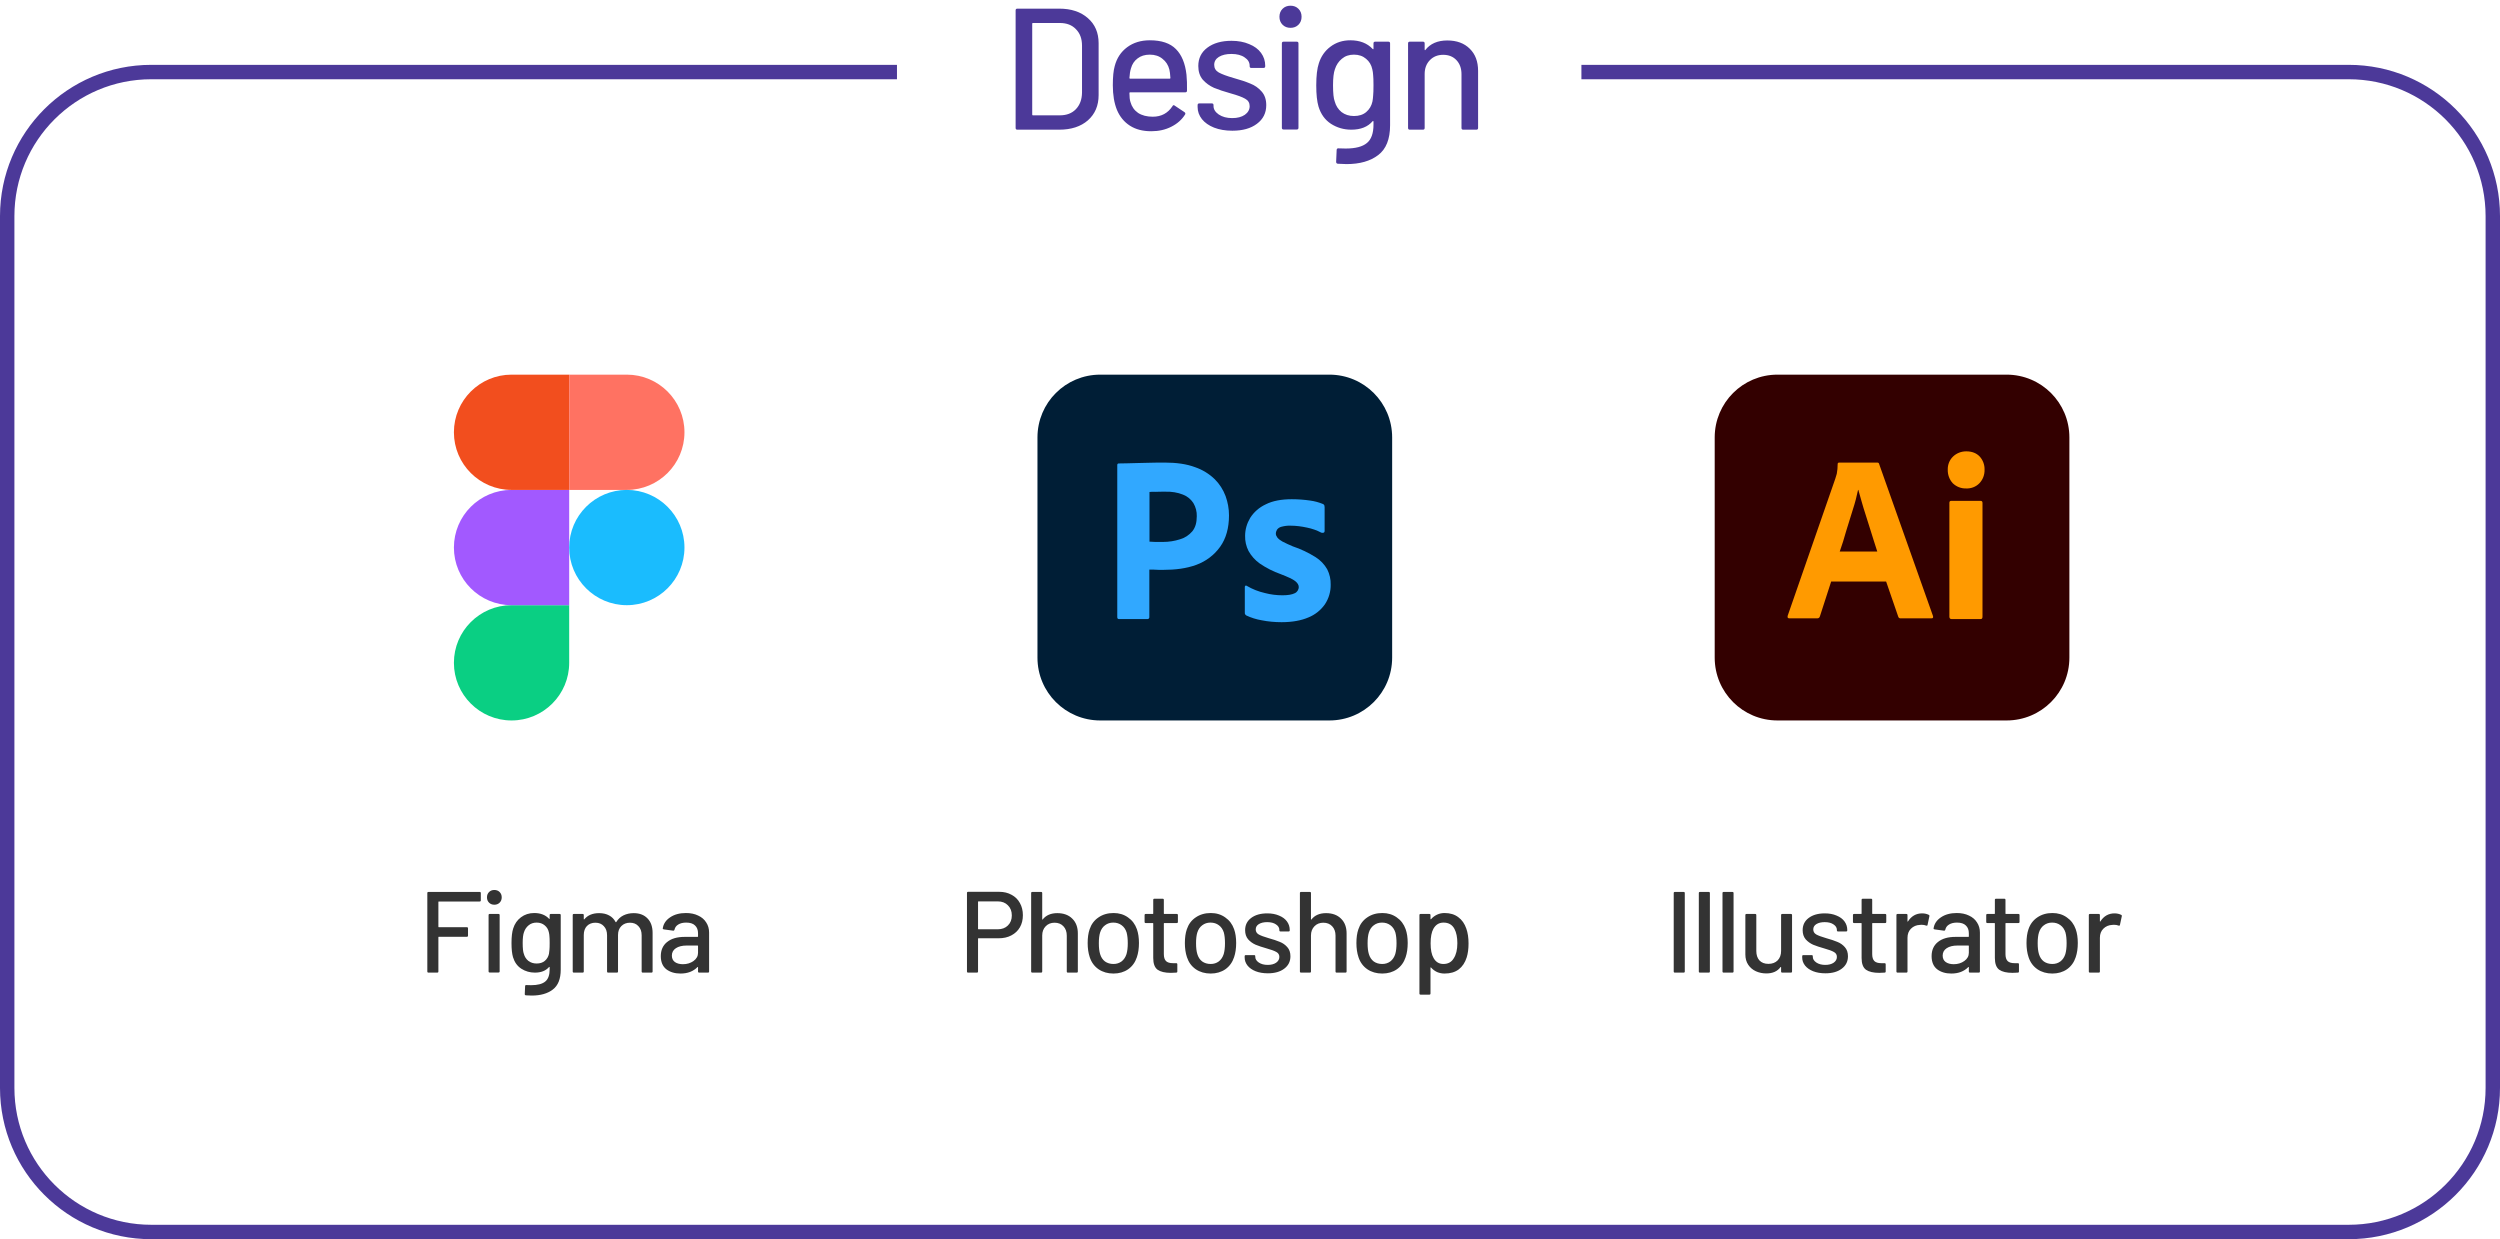
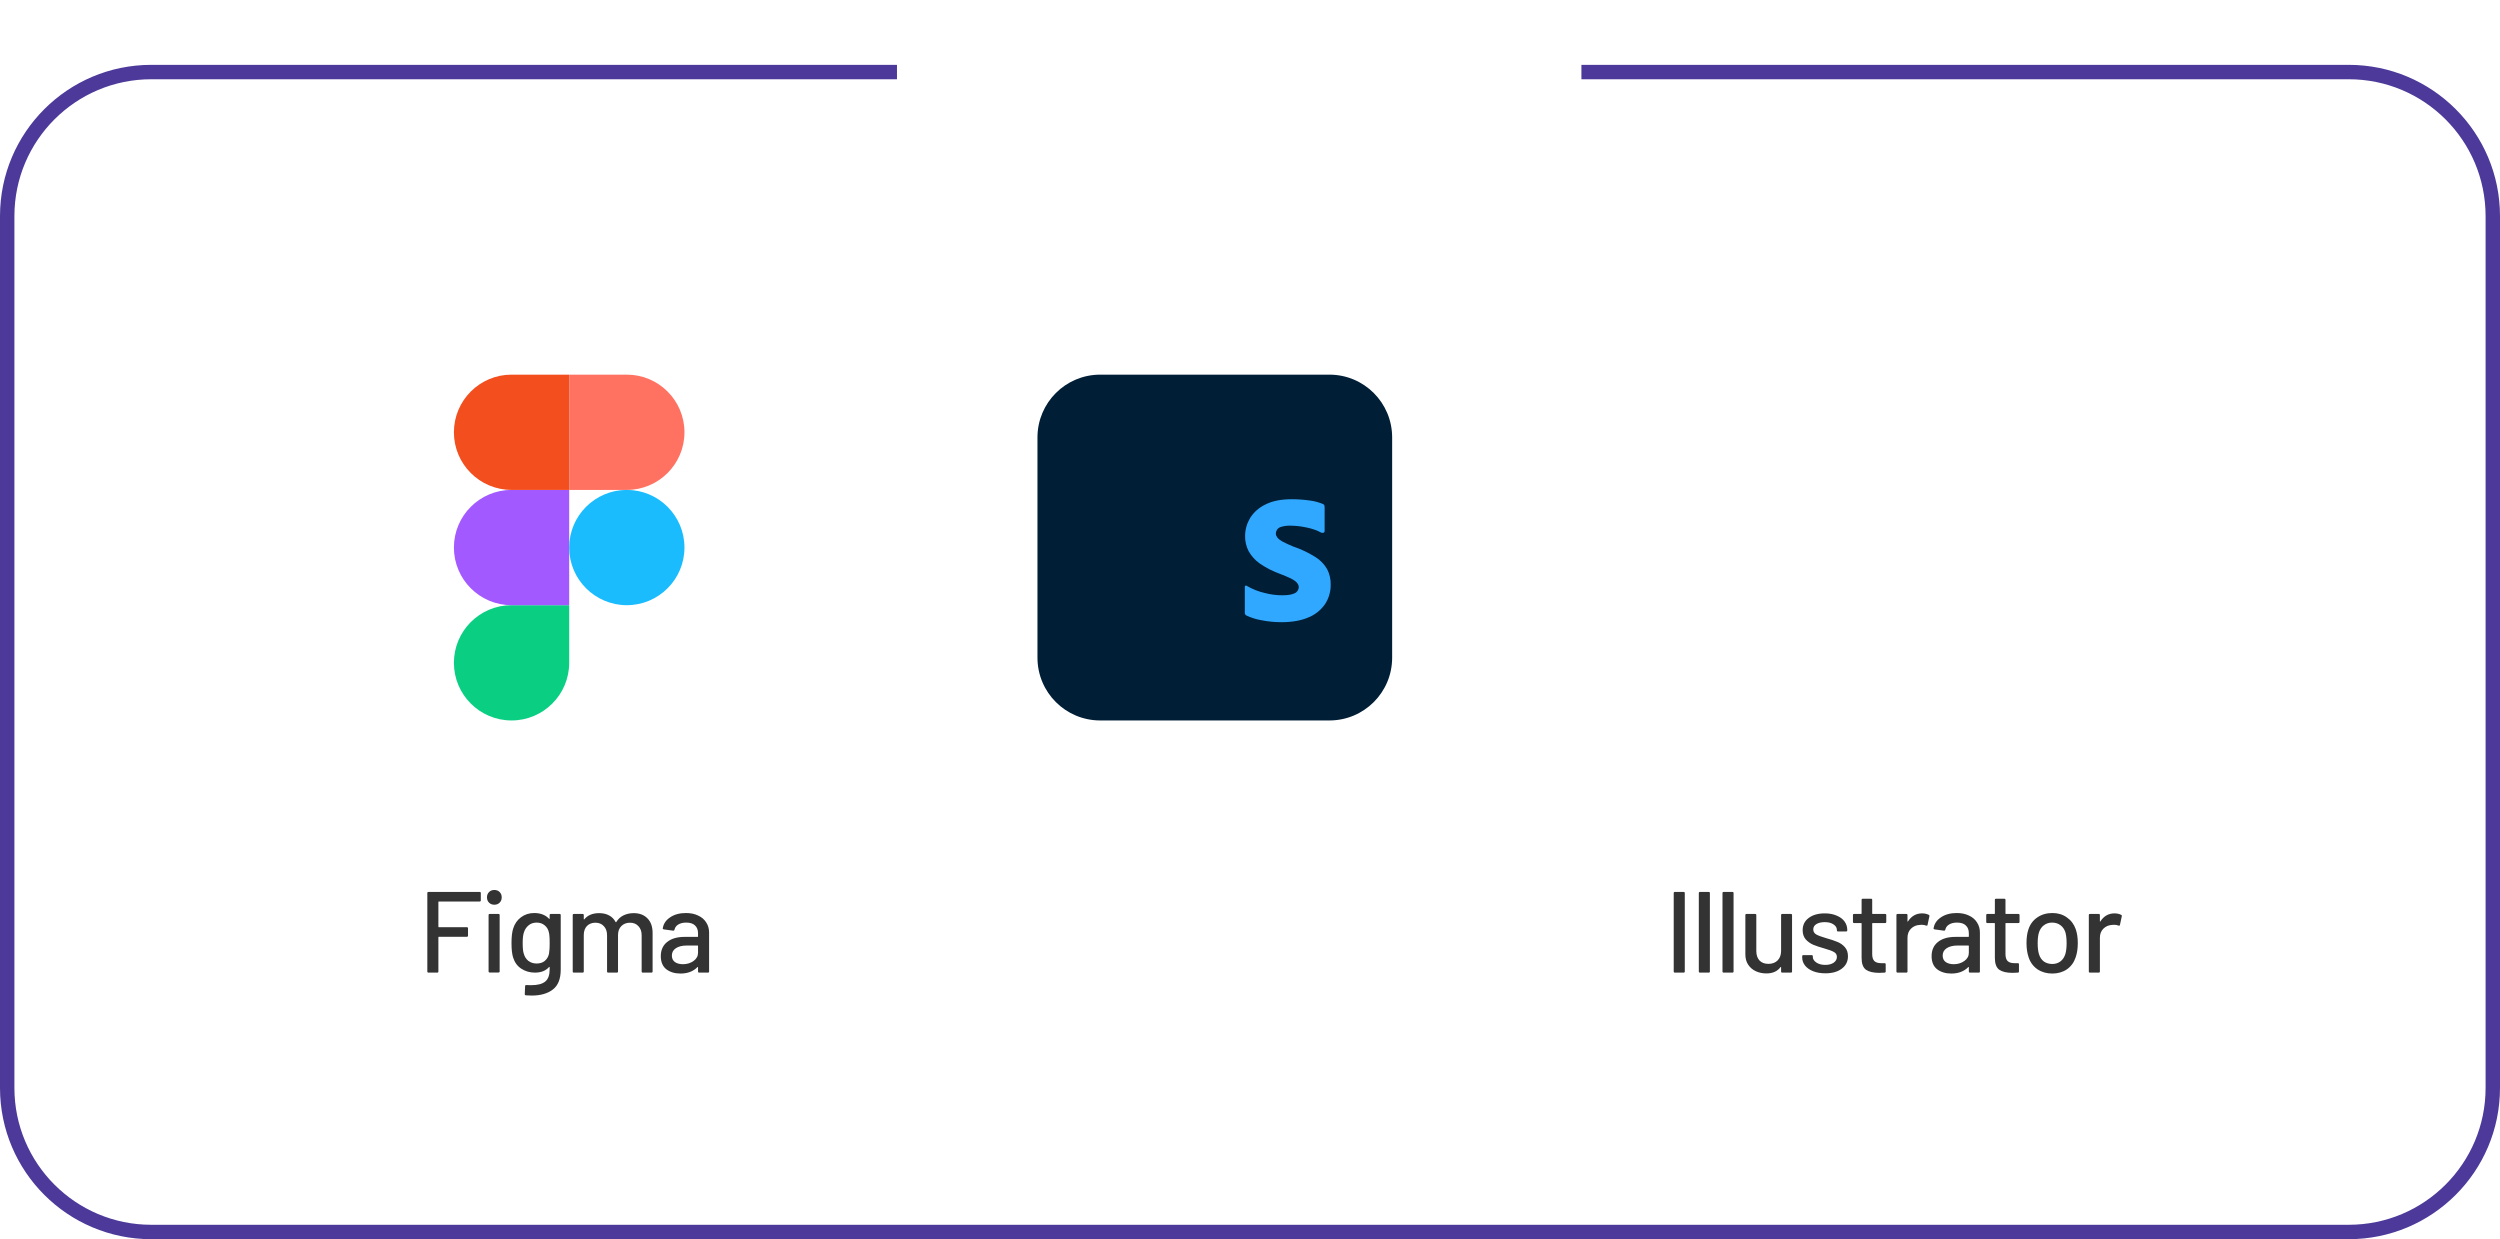
<svg xmlns="http://www.w3.org/2000/svg" width="347" height="172" viewBox="0 0 347 172" fill="none">
-   <path d="M141.208 18C141.048 18 140.968 17.92 140.968 17.76V1.44C140.968 1.28 141.048 1.2 141.208 1.2H147.016C148.68 1.2 150.008 1.64 151 2.52C151.992 3.384 152.488 4.544 152.488 6V13.2C152.488 14.656 151.992 15.824 151 16.704C150.008 17.568 148.68 18 147.016 18H141.208ZM143.272 15.912C143.272 15.976 143.304 16.008 143.368 16.008H147.112C148.04 16.008 148.776 15.728 149.32 15.168C149.88 14.592 150.168 13.824 150.184 12.864V6.336C150.184 5.376 149.904 4.616 149.344 4.056C148.8 3.48 148.056 3.192 147.112 3.192H143.368C143.304 3.192 143.272 3.224 143.272 3.288V15.912ZM164.684 10.368C164.748 11.024 164.772 11.76 164.756 12.576C164.756 12.736 164.676 12.816 164.516 12.816H156.86C156.796 12.816 156.764 12.848 156.764 12.912C156.764 13.456 156.812 13.872 156.908 14.16C157.084 14.8 157.436 15.304 157.964 15.672C158.508 16.024 159.188 16.2 160.004 16.2C161.188 16.2 162.1 15.712 162.74 14.736C162.82 14.576 162.924 14.552 163.052 14.664L164.42 15.576C164.532 15.672 164.556 15.776 164.492 15.888C164.044 16.608 163.404 17.176 162.572 17.592C161.756 18.008 160.828 18.216 159.788 18.216C158.62 18.216 157.636 17.96 156.836 17.448C156.036 16.936 155.436 16.208 155.036 15.264C154.652 14.32 154.46 13.176 154.46 11.832C154.46 10.664 154.548 9.776 154.724 9.168C155.012 8.064 155.588 7.192 156.452 6.552C157.316 5.912 158.364 5.592 159.596 5.592C161.212 5.592 162.42 6 163.22 6.816C164.02 7.616 164.508 8.8 164.684 10.368ZM159.596 7.584C158.908 7.584 158.34 7.76 157.892 8.112C157.444 8.448 157.14 8.904 156.98 9.48C156.868 9.832 156.796 10.28 156.764 10.824C156.764 10.888 156.796 10.92 156.86 10.92H162.356C162.42 10.92 162.452 10.888 162.452 10.824C162.42 10.296 162.372 9.904 162.308 9.648C162.148 9.024 161.828 8.528 161.348 8.16C160.884 7.776 160.3 7.584 159.596 7.584ZM171.052 18.144C170.092 18.144 169.244 18 168.508 17.712C167.788 17.424 167.228 17.032 166.828 16.536C166.428 16.024 166.228 15.464 166.228 14.856V14.592C166.228 14.432 166.308 14.352 166.468 14.352H168.196C168.356 14.352 168.436 14.432 168.436 14.592V14.712C168.436 15.16 168.676 15.552 169.156 15.888C169.652 16.224 170.276 16.392 171.028 16.392C171.748 16.392 172.332 16.24 172.78 15.936C173.228 15.616 173.452 15.216 173.452 14.736C173.452 14.272 173.244 13.928 172.828 13.704C172.412 13.464 171.74 13.216 170.812 12.96C169.9 12.704 169.132 12.448 168.508 12.192C167.9 11.92 167.38 11.544 166.948 11.064C166.532 10.568 166.324 9.936 166.324 9.168C166.324 8.096 166.74 7.248 167.572 6.624C168.42 5.984 169.54 5.664 170.932 5.664C171.86 5.664 172.676 5.816 173.38 6.12C174.1 6.408 174.652 6.816 175.036 7.344C175.42 7.872 175.612 8.464 175.612 9.12V9.192C175.612 9.352 175.532 9.432 175.372 9.432H173.692C173.532 9.432 173.452 9.352 173.452 9.192V9.12C173.452 8.656 173.22 8.272 172.756 7.968C172.308 7.648 171.692 7.488 170.908 7.488C170.204 7.488 169.628 7.624 169.18 7.896C168.748 8.168 168.532 8.536 168.532 9C168.532 9.464 168.74 9.816 169.156 10.056C169.588 10.296 170.276 10.552 171.22 10.824C172.148 11.08 172.916 11.336 173.524 11.592C174.148 11.832 174.676 12.2 175.108 12.696C175.54 13.176 175.756 13.808 175.756 14.592C175.756 15.68 175.324 16.544 174.46 17.184C173.612 17.824 172.476 18.144 171.052 18.144ZM179.123 3.864C178.675 3.864 178.307 3.72 178.019 3.432C177.731 3.144 177.587 2.776 177.587 2.328C177.587 1.88 177.731 1.512 178.019 1.224C178.307 0.936 178.675 0.792 179.123 0.792C179.571 0.792 179.939 0.936 180.227 1.224C180.515 1.512 180.659 1.88 180.659 2.328C180.659 2.776 180.515 3.144 180.227 3.432C179.939 3.72 179.571 3.864 179.123 3.864ZM178.163 17.976C178.003 17.976 177.923 17.896 177.923 17.736V6.024C177.923 5.864 178.003 5.784 178.163 5.784H179.987C180.147 5.784 180.227 5.864 180.227 6.024V17.736C180.227 17.896 180.147 17.976 179.987 17.976H178.163ZM190.64 6.024C190.64 5.864 190.72 5.784 190.88 5.784H192.704C192.864 5.784 192.944 5.864 192.944 6.024V17.376C192.944 19.312 192.392 20.696 191.288 21.528C190.2 22.36 188.736 22.776 186.896 22.776C186.64 22.776 186.24 22.76 185.696 22.728C185.536 22.712 185.456 22.624 185.456 22.464L185.528 20.808C185.528 20.744 185.552 20.688 185.6 20.64C185.648 20.592 185.712 20.576 185.792 20.592C186.016 20.608 186.344 20.616 186.776 20.616C188.136 20.616 189.12 20.36 189.728 19.848C190.336 19.352 190.64 18.504 190.64 17.304V16.872C190.64 16.84 190.624 16.816 190.592 16.8C190.576 16.784 190.552 16.792 190.52 16.824C189.848 17.608 188.864 18 187.568 18C186.528 18 185.584 17.728 184.736 17.184C183.904 16.64 183.328 15.84 183.008 14.784C182.8 14.08 182.696 13.104 182.696 11.856C182.696 10.528 182.816 9.504 183.056 8.784C183.36 7.824 183.896 7.056 184.664 6.48C185.448 5.888 186.368 5.592 187.424 5.592C188.736 5.592 189.768 5.992 190.52 6.792C190.552 6.824 190.576 6.84 190.592 6.84C190.624 6.824 190.64 6.8 190.64 6.768V6.024ZM190.496 14.088C190.544 13.832 190.576 13.56 190.592 13.272C190.624 12.984 190.64 12.504 190.64 11.832C190.64 11.16 190.624 10.688 190.592 10.416C190.576 10.128 190.536 9.856 190.472 9.6C190.344 9.008 190.056 8.528 189.608 8.16C189.16 7.776 188.6 7.584 187.928 7.584C187.256 7.584 186.696 7.776 186.248 8.16C185.8 8.528 185.48 9.008 185.288 9.6C185.112 10.08 185.024 10.824 185.024 11.832C185.024 12.936 185.104 13.688 185.264 14.088C185.424 14.68 185.736 15.168 186.2 15.552C186.68 15.92 187.256 16.104 187.928 16.104C188.632 16.104 189.2 15.92 189.632 15.552C190.08 15.168 190.368 14.68 190.496 14.088ZM200.887 5.616C202.199 5.616 203.239 6 204.007 6.768C204.775 7.52 205.159 8.544 205.159 9.84V17.76C205.159 17.92 205.079 18 204.919 18H203.095C202.935 18 202.855 17.92 202.855 17.76V10.296C202.855 9.496 202.623 8.848 202.159 8.352C201.695 7.856 201.079 7.608 200.311 7.608C199.559 7.608 198.943 7.856 198.463 8.352C197.983 8.848 197.743 9.488 197.743 10.272V17.76C197.743 17.92 197.663 18 197.503 18H195.679C195.519 18 195.439 17.92 195.439 17.76V6.024C195.439 5.864 195.519 5.784 195.679 5.784H197.503C197.663 5.784 197.743 5.864 197.743 6.024V6.888C197.743 6.92 197.751 6.944 197.767 6.96C197.799 6.976 197.823 6.968 197.839 6.936C198.527 6.056 199.543 5.616 200.887 5.616Z" fill="#4C3999" />
  <path d="M66.736 124.968C66.736 125.075 66.683 125.128 66.576 125.128H60.912C60.869 125.128 60.848 125.149 60.848 125.192V128.632C60.848 128.675 60.869 128.696 60.912 128.696H64.8C64.907 128.696 64.96 128.749 64.96 128.856V129.864C64.96 129.971 64.907 130.024 64.8 130.024H60.912C60.869 130.024 60.848 130.045 60.848 130.088V134.84C60.848 134.947 60.795 135 60.688 135H59.472C59.365 135 59.312 134.947 59.312 134.84V123.96C59.312 123.853 59.365 123.8 59.472 123.8H66.576C66.683 123.8 66.736 123.853 66.736 123.96V124.968ZM68.615 125.576C68.316 125.576 68.071 125.48 67.879 125.288C67.687 125.096 67.591 124.851 67.591 124.552C67.591 124.253 67.687 124.008 67.879 123.816C68.071 123.624 68.316 123.528 68.615 123.528C68.913 123.528 69.159 123.624 69.351 123.816C69.543 124.008 69.639 124.253 69.639 124.552C69.639 124.851 69.543 125.096 69.351 125.288C69.159 125.48 68.913 125.576 68.615 125.576ZM67.975 134.984C67.868 134.984 67.815 134.931 67.815 134.824V127.016C67.815 126.909 67.868 126.856 67.975 126.856H69.191C69.297 126.856 69.351 126.909 69.351 127.016V134.824C69.351 134.931 69.297 134.984 69.191 134.984H67.975ZM76.293 127.016C76.293 126.909 76.346 126.856 76.453 126.856H77.669C77.776 126.856 77.829 126.909 77.829 127.016V134.584C77.829 135.875 77.461 136.797 76.725 137.352C76 137.907 75.024 138.184 73.797 138.184C73.626 138.184 73.36 138.173 72.997 138.152C72.89 138.141 72.837 138.083 72.837 137.976L72.885 136.872C72.885 136.829 72.901 136.792 72.933 136.76C72.965 136.728 73.008 136.717 73.061 136.728C73.21 136.739 73.429 136.744 73.717 136.744C74.624 136.744 75.28 136.573 75.685 136.232C76.09 135.901 76.293 135.336 76.293 134.536V134.248C76.293 134.227 76.282 134.211 76.261 134.2C76.25 134.189 76.234 134.195 76.213 134.216C75.765 134.739 75.109 135 74.245 135C73.552 135 72.922 134.819 72.357 134.456C71.802 134.093 71.418 133.56 71.205 132.856C71.066 132.387 70.997 131.736 70.997 130.904C70.997 130.019 71.077 129.336 71.237 128.856C71.44 128.216 71.797 127.704 72.309 127.32C72.832 126.925 73.445 126.728 74.149 126.728C75.024 126.728 75.712 126.995 76.213 127.528C76.234 127.549 76.25 127.56 76.261 127.56C76.282 127.549 76.293 127.533 76.293 127.512V127.016ZM76.197 132.392C76.229 132.221 76.25 132.04 76.261 131.848C76.282 131.656 76.293 131.336 76.293 130.888C76.293 130.44 76.282 130.125 76.261 129.944C76.25 129.752 76.224 129.571 76.181 129.4C76.096 129.005 75.904 128.685 75.605 128.44C75.306 128.184 74.933 128.056 74.485 128.056C74.037 128.056 73.664 128.184 73.365 128.44C73.066 128.685 72.853 129.005 72.725 129.4C72.608 129.72 72.549 130.216 72.549 130.888C72.549 131.624 72.602 132.125 72.709 132.392C72.816 132.787 73.024 133.112 73.333 133.368C73.653 133.613 74.037 133.736 74.485 133.736C74.954 133.736 75.333 133.613 75.621 133.368C75.92 133.112 76.112 132.787 76.197 132.392ZM87.957 126.744C88.767 126.744 89.407 126.989 89.876 127.48C90.346 127.96 90.581 128.632 90.581 129.496V134.84C90.581 134.947 90.527 135 90.421 135H89.221C89.114 135 89.061 134.947 89.061 134.84V129.816C89.061 129.283 88.911 128.861 88.612 128.552C88.325 128.232 87.935 128.072 87.445 128.072C86.954 128.072 86.554 128.227 86.245 128.536C85.935 128.845 85.781 129.261 85.781 129.784V134.84C85.781 134.947 85.727 135 85.621 135H84.421C84.314 135 84.26 134.947 84.26 134.84V129.816C84.26 129.283 84.111 128.861 83.812 128.552C83.525 128.232 83.135 128.072 82.644 128.072C82.154 128.072 81.759 128.227 81.46 128.536C81.172 128.845 81.028 129.261 81.028 129.784V134.84C81.028 134.947 80.975 135 80.868 135H79.653C79.546 135 79.493 134.947 79.493 134.84V127.016C79.493 126.909 79.546 126.856 79.653 126.856H80.868C80.975 126.856 81.028 126.909 81.028 127.016V127.56C81.028 127.581 81.034 127.597 81.044 127.608C81.066 127.619 81.087 127.613 81.109 127.592C81.578 127.027 82.26 126.744 83.156 126.744C83.701 126.744 84.165 126.851 84.549 127.064C84.933 127.267 85.231 127.571 85.445 127.976C85.477 128.019 85.508 128.019 85.54 127.976C85.796 127.56 86.132 127.251 86.549 127.048C86.975 126.845 87.445 126.744 87.957 126.744ZM95.207 126.728C95.858 126.728 96.423 126.845 96.903 127.08C97.394 127.304 97.767 127.624 98.023 128.04C98.29 128.445 98.423 128.909 98.423 129.432V134.84C98.423 134.947 98.37 135 98.263 135H97.047C96.941 135 96.887 134.947 96.887 134.84V134.264C96.887 134.211 96.861 134.2 96.807 134.232C96.53 134.52 96.189 134.744 95.783 134.904C95.389 135.053 94.946 135.128 94.455 135.128C93.666 135.128 93.01 134.931 92.487 134.536C91.975 134.131 91.719 133.523 91.719 132.712C91.719 131.88 92.007 131.229 92.583 130.76C93.17 130.28 93.986 130.04 95.031 130.04H96.823C96.866 130.04 96.887 130.019 96.887 129.976V129.544C96.887 129.075 96.749 128.712 96.471 128.456C96.205 128.189 95.794 128.056 95.239 128.056C94.791 128.056 94.423 128.147 94.135 128.328C93.858 128.499 93.687 128.733 93.623 129.032C93.591 129.139 93.527 129.187 93.431 129.176L92.135 129C92.029 128.979 91.981 128.936 91.991 128.872C92.077 128.243 92.413 127.731 92.999 127.336C93.586 126.931 94.322 126.728 95.207 126.728ZM94.791 133.832C95.357 133.832 95.847 133.683 96.263 133.384C96.679 133.085 96.887 132.707 96.887 132.248V131.304C96.887 131.261 96.866 131.24 96.823 131.24H95.319C94.69 131.24 94.189 131.363 93.815 131.608C93.442 131.853 93.255 132.195 93.255 132.632C93.255 133.027 93.394 133.325 93.671 133.528C93.959 133.731 94.333 133.832 94.791 133.832Z" fill="#333333" />
-   <path d="M138.696 123.784C139.347 123.784 139.917 123.923 140.408 124.2C140.909 124.467 141.293 124.845 141.56 125.336C141.837 125.827 141.976 126.392 141.976 127.032C141.976 127.672 141.837 128.232 141.56 128.712C141.283 129.192 140.888 129.565 140.376 129.832C139.875 130.099 139.293 130.232 138.632 130.232H135.816C135.773 130.232 135.752 130.253 135.752 130.296V134.84C135.752 134.947 135.699 135 135.592 135H134.376C134.269 135 134.216 134.947 134.216 134.84V123.944C134.216 123.837 134.269 123.784 134.376 123.784H138.696ZM138.488 128.984C139.075 128.984 139.544 128.808 139.896 128.456C140.259 128.104 140.44 127.64 140.44 127.064C140.44 126.477 140.259 126.008 139.896 125.656C139.544 125.293 139.075 125.112 138.488 125.112H135.816C135.773 125.112 135.752 125.133 135.752 125.176V128.92C135.752 128.963 135.773 128.984 135.816 128.984H138.488ZM146.756 126.744C147.631 126.744 148.324 127 148.836 127.512C149.348 128.013 149.604 128.696 149.604 129.56V134.84C149.604 134.947 149.551 135 149.444 135H148.228C148.122 135 148.068 134.947 148.068 134.84V129.864C148.068 129.331 147.914 128.899 147.604 128.568C147.295 128.237 146.884 128.072 146.372 128.072C145.871 128.072 145.46 128.237 145.14 128.568C144.82 128.899 144.66 129.325 144.66 129.848V134.84C144.66 134.947 144.607 135 144.5 135H143.284C143.178 135 143.124 134.947 143.124 134.84V123.96C143.124 123.853 143.178 123.8 143.284 123.8H144.5C144.607 123.8 144.66 123.853 144.66 123.96V127.592C144.66 127.613 144.666 127.629 144.676 127.64C144.698 127.651 144.714 127.645 144.724 127.624C145.183 127.037 145.86 126.744 146.756 126.744ZM154.551 135.128C153.761 135.128 153.073 134.931 152.487 134.536C151.9 134.131 151.489 133.571 151.255 132.856C151.063 132.28 150.967 131.629 150.967 130.904C150.967 130.147 151.057 129.507 151.239 128.984C151.473 128.28 151.884 127.731 152.471 127.336C153.057 126.931 153.756 126.728 154.567 126.728C155.335 126.728 156.001 126.931 156.567 127.336C157.143 127.731 157.553 128.275 157.799 128.968C157.991 129.512 158.087 130.152 158.087 130.888C158.087 131.635 157.991 132.291 157.799 132.856C157.564 133.571 157.159 134.131 156.583 134.536C156.007 134.931 155.329 135.128 154.551 135.128ZM154.551 133.8C154.977 133.8 155.351 133.683 155.671 133.448C155.991 133.203 156.22 132.861 156.359 132.424C156.476 132.019 156.535 131.517 156.535 130.92C156.535 130.323 156.481 129.827 156.375 129.432C156.236 128.995 156.007 128.659 155.687 128.424C155.367 128.179 154.977 128.056 154.519 128.056C154.081 128.056 153.703 128.179 153.383 128.424C153.063 128.659 152.833 128.995 152.695 129.432C152.577 129.805 152.519 130.301 152.519 130.92C152.519 131.539 152.577 132.04 152.695 132.424C152.823 132.861 153.047 133.203 153.367 133.448C153.697 133.683 154.092 133.8 154.551 133.8ZM163.493 127.96C163.493 128.067 163.44 128.12 163.333 128.12H161.605C161.562 128.12 161.541 128.141 161.541 128.184V132.424C161.541 132.872 161.642 133.197 161.845 133.4C162.048 133.592 162.362 133.688 162.789 133.688H163.253C163.36 133.688 163.413 133.741 163.413 133.848V134.84C163.413 134.947 163.36 135 163.253 135C162.912 135.021 162.666 135.032 162.517 135.032C161.706 135.032 161.093 134.888 160.677 134.6C160.272 134.301 160.069 133.757 160.069 132.968V128.184C160.069 128.141 160.048 128.12 160.005 128.12H159.029C158.922 128.12 158.869 128.067 158.869 127.96V127.016C158.869 126.909 158.922 126.856 159.029 126.856H160.005C160.048 126.856 160.069 126.835 160.069 126.792V124.904C160.069 124.797 160.122 124.744 160.229 124.744H161.381C161.488 124.744 161.541 124.797 161.541 124.904V126.792C161.541 126.835 161.562 126.856 161.605 126.856H163.333C163.44 126.856 163.493 126.909 163.493 127.016V127.96ZM168.044 135.128C167.254 135.128 166.566 134.931 165.98 134.536C165.393 134.131 164.982 133.571 164.748 132.856C164.556 132.28 164.46 131.629 164.46 130.904C164.46 130.147 164.55 129.507 164.732 128.984C164.966 128.28 165.377 127.731 165.964 127.336C166.55 126.931 167.249 126.728 168.06 126.728C168.828 126.728 169.494 126.931 170.06 127.336C170.636 127.731 171.046 128.275 171.292 128.968C171.484 129.512 171.58 130.152 171.58 130.888C171.58 131.635 171.484 132.291 171.292 132.856C171.057 133.571 170.652 134.131 170.076 134.536C169.5 134.931 168.822 135.128 168.044 135.128ZM168.044 133.8C168.47 133.8 168.844 133.683 169.164 133.448C169.484 133.203 169.713 132.861 169.852 132.424C169.969 132.019 170.028 131.517 170.028 130.92C170.028 130.323 169.974 129.827 169.868 129.432C169.729 128.995 169.5 128.659 169.18 128.424C168.86 128.179 168.47 128.056 168.012 128.056C167.574 128.056 167.196 128.179 166.876 128.424C166.556 128.659 166.326 128.995 166.188 129.432C166.07 129.805 166.012 130.301 166.012 130.92C166.012 131.539 166.07 132.04 166.188 132.424C166.316 132.861 166.54 133.203 166.86 133.448C167.19 133.683 167.585 133.8 168.044 133.8ZM175.975 135.096C175.335 135.096 174.769 135 174.279 134.808C173.799 134.616 173.425 134.355 173.159 134.024C172.892 133.683 172.759 133.309 172.759 132.904V132.728C172.759 132.621 172.812 132.568 172.919 132.568H174.071C174.177 132.568 174.231 132.621 174.231 132.728V132.808C174.231 133.107 174.391 133.368 174.711 133.592C175.041 133.816 175.457 133.928 175.959 133.928C176.439 133.928 176.828 133.827 177.127 133.624C177.425 133.411 177.575 133.144 177.575 132.824C177.575 132.515 177.436 132.285 177.159 132.136C176.881 131.976 176.433 131.811 175.815 131.64C175.207 131.469 174.695 131.299 174.279 131.128C173.873 130.947 173.527 130.696 173.239 130.376C172.961 130.045 172.823 129.624 172.823 129.112C172.823 128.397 173.1 127.832 173.655 127.416C174.22 126.989 174.967 126.776 175.895 126.776C176.513 126.776 177.057 126.877 177.527 127.08C178.007 127.272 178.375 127.544 178.631 127.896C178.887 128.248 179.015 128.643 179.015 129.08V129.128C179.015 129.235 178.961 129.288 178.855 129.288H177.735C177.628 129.288 177.575 129.235 177.575 129.128V129.08C177.575 128.771 177.42 128.515 177.111 128.312C176.812 128.099 176.401 127.992 175.879 127.992C175.409 127.992 175.025 128.083 174.727 128.264C174.439 128.445 174.295 128.691 174.295 129C174.295 129.309 174.433 129.544 174.711 129.704C174.999 129.864 175.457 130.035 176.087 130.216C176.705 130.387 177.217 130.557 177.623 130.728C178.039 130.888 178.391 131.133 178.679 131.464C178.967 131.784 179.111 132.205 179.111 132.728C179.111 133.453 178.823 134.029 178.247 134.456C177.681 134.883 176.924 135.096 175.975 135.096ZM184.059 126.744C184.934 126.744 185.627 127 186.139 127.512C186.651 128.013 186.907 128.696 186.907 129.56V134.84C186.907 134.947 186.854 135 186.747 135H185.531C185.425 135 185.371 134.947 185.371 134.84V129.864C185.371 129.331 185.217 128.899 184.907 128.568C184.598 128.237 184.187 128.072 183.675 128.072C183.174 128.072 182.763 128.237 182.443 128.568C182.123 128.899 181.963 129.325 181.963 129.848V134.84C181.963 134.947 181.91 135 181.803 135H180.587C180.481 135 180.427 134.947 180.427 134.84V123.96C180.427 123.853 180.481 123.8 180.587 123.8H181.803C181.91 123.8 181.963 123.853 181.963 123.96V127.592C181.963 127.613 181.969 127.629 181.979 127.64C182.001 127.651 182.017 127.645 182.027 127.624C182.486 127.037 183.163 126.744 184.059 126.744ZM191.854 135.128C191.064 135.128 190.376 134.931 189.79 134.536C189.203 134.131 188.792 133.571 188.558 132.856C188.366 132.28 188.27 131.629 188.27 130.904C188.27 130.147 188.36 129.507 188.542 128.984C188.776 128.28 189.187 127.731 189.774 127.336C190.36 126.931 191.059 126.728 191.87 126.728C192.638 126.728 193.304 126.931 193.87 127.336C194.446 127.731 194.856 128.275 195.102 128.968C195.294 129.512 195.39 130.152 195.39 130.888C195.39 131.635 195.294 132.291 195.102 132.856C194.867 133.571 194.462 134.131 193.886 134.536C193.31 134.931 192.632 135.128 191.854 135.128ZM191.854 133.8C192.28 133.8 192.654 133.683 192.974 133.448C193.294 133.203 193.523 132.861 193.662 132.424C193.779 132.019 193.838 131.517 193.838 130.92C193.838 130.323 193.784 129.827 193.678 129.432C193.539 128.995 193.31 128.659 192.99 128.424C192.67 128.179 192.28 128.056 191.822 128.056C191.384 128.056 191.006 128.179 190.686 128.424C190.366 128.659 190.136 128.995 189.998 129.432C189.88 129.805 189.822 130.301 189.822 130.92C189.822 131.539 189.88 132.04 189.998 132.424C190.126 132.861 190.35 133.203 190.67 133.448C191 133.683 191.395 133.8 191.854 133.8ZM203.529 128.904C203.731 129.48 203.833 130.163 203.833 130.952C203.833 131.699 203.747 132.344 203.577 132.888C203.353 133.603 202.985 134.157 202.473 134.552C201.961 134.936 201.305 135.128 200.505 135.128C200.142 135.128 199.795 135.059 199.465 134.92C199.145 134.771 198.867 134.563 198.633 134.296C198.611 134.275 198.59 134.269 198.569 134.28C198.558 134.291 198.553 134.307 198.553 134.328V137.896C198.553 138.003 198.499 138.056 198.393 138.056H197.177C197.07 138.056 197.017 138.003 197.017 137.896V127.016C197.017 126.909 197.07 126.856 197.177 126.856H198.393C198.499 126.856 198.553 126.909 198.553 127.016V127.544C198.553 127.565 198.558 127.581 198.569 127.592C198.59 127.603 198.611 127.597 198.633 127.576C198.867 127.309 199.145 127.101 199.465 126.952C199.785 126.803 200.131 126.728 200.505 126.728C201.273 126.728 201.907 126.92 202.409 127.304C202.921 127.677 203.294 128.211 203.529 128.904ZM201.769 133.032C202.11 132.52 202.281 131.816 202.281 130.92C202.281 130.099 202.147 129.437 201.881 128.936C201.571 128.349 201.065 128.056 200.361 128.056C199.742 128.056 199.273 128.344 198.953 128.92C198.697 129.379 198.569 130.051 198.569 130.936C198.569 131.832 198.707 132.515 198.985 132.984C199.294 133.528 199.747 133.8 200.345 133.8C200.985 133.8 201.459 133.544 201.769 133.032Z" fill="#333333" />
  <path d="M232.472 135C232.365 135 232.312 134.947 232.312 134.84V123.96C232.312 123.853 232.365 123.8 232.472 123.8H233.688C233.795 123.8 233.848 123.853 233.848 123.96V134.84C233.848 134.947 233.795 135 233.688 135H232.472ZM235.956 135C235.85 135 235.796 134.947 235.796 134.84V123.96C235.796 123.853 235.85 123.8 235.956 123.8H237.172C237.279 123.8 237.332 123.853 237.332 123.96V134.84C237.332 134.947 237.279 135 237.172 135H235.956ZM239.242 135C239.135 135 239.082 134.947 239.082 134.84V123.96C239.082 123.853 239.135 123.8 239.242 123.8H240.458C240.565 123.8 240.618 123.853 240.618 123.96V134.84C240.618 134.947 240.565 135 240.458 135H239.242ZM247.216 127.016C247.216 126.909 247.269 126.856 247.376 126.856H248.576C248.682 126.856 248.736 126.909 248.736 127.016V134.84C248.736 134.947 248.682 135 248.576 135H247.376C247.269 135 247.216 134.947 247.216 134.84V134.248C247.216 134.227 247.205 134.216 247.184 134.216C247.173 134.205 247.157 134.211 247.136 134.232C246.709 134.819 246.053 135.112 245.168 135.112C244.645 135.112 244.16 135.011 243.712 134.808C243.274 134.605 242.922 134.307 242.656 133.912C242.389 133.517 242.256 133.037 242.256 132.472V127.016C242.256 126.909 242.309 126.856 242.416 126.856H243.616C243.722 126.856 243.776 126.909 243.776 127.016V131.992C243.776 132.547 243.92 132.984 244.208 133.304C244.506 133.624 244.922 133.784 245.456 133.784C245.989 133.784 246.416 133.624 246.736 133.304C247.056 132.973 247.216 132.536 247.216 131.992V127.016ZM253.361 135.096C252.721 135.096 252.156 135 251.665 134.808C251.185 134.616 250.812 134.355 250.545 134.024C250.278 133.683 250.145 133.309 250.145 132.904V132.728C250.145 132.621 250.198 132.568 250.305 132.568H251.457C251.564 132.568 251.617 132.621 251.617 132.728V132.808C251.617 133.107 251.777 133.368 252.097 133.592C252.428 133.816 252.844 133.928 253.345 133.928C253.825 133.928 254.214 133.827 254.513 133.624C254.812 133.411 254.961 133.144 254.961 132.824C254.961 132.515 254.822 132.285 254.545 132.136C254.268 131.976 253.82 131.811 253.201 131.64C252.593 131.469 252.081 131.299 251.665 131.128C251.26 130.947 250.913 130.696 250.625 130.376C250.348 130.045 250.209 129.624 250.209 129.112C250.209 128.397 250.486 127.832 251.041 127.416C251.606 126.989 252.353 126.776 253.281 126.776C253.9 126.776 254.444 126.877 254.913 127.08C255.393 127.272 255.761 127.544 256.017 127.896C256.273 128.248 256.401 128.643 256.401 129.08V129.128C256.401 129.235 256.348 129.288 256.241 129.288H255.121C255.014 129.288 254.961 129.235 254.961 129.128V129.08C254.961 128.771 254.806 128.515 254.497 128.312C254.198 128.099 253.788 127.992 253.265 127.992C252.796 127.992 252.412 128.083 252.113 128.264C251.825 128.445 251.681 128.691 251.681 129C251.681 129.309 251.82 129.544 252.097 129.704C252.385 129.864 252.844 130.035 253.473 130.216C254.092 130.387 254.604 130.557 255.009 130.728C255.425 130.888 255.777 131.133 256.065 131.464C256.353 131.784 256.497 132.205 256.497 132.728C256.497 133.453 256.209 134.029 255.633 134.456C255.068 134.883 254.31 135.096 253.361 135.096ZM261.814 127.96C261.814 128.067 261.761 128.12 261.654 128.12H259.926C259.883 128.12 259.862 128.141 259.862 128.184V132.424C259.862 132.872 259.963 133.197 260.166 133.4C260.369 133.592 260.683 133.688 261.11 133.688H261.574C261.681 133.688 261.734 133.741 261.734 133.848V134.84C261.734 134.947 261.681 135 261.574 135C261.233 135.021 260.987 135.032 260.838 135.032C260.027 135.032 259.414 134.888 258.998 134.6C258.593 134.301 258.39 133.757 258.39 132.968V128.184C258.39 128.141 258.369 128.12 258.326 128.12H257.35C257.243 128.12 257.19 128.067 257.19 127.96V127.016C257.19 126.909 257.243 126.856 257.35 126.856H258.326C258.369 126.856 258.39 126.835 258.39 126.792V124.904C258.39 124.797 258.443 124.744 258.55 124.744H259.702C259.809 124.744 259.862 124.797 259.862 124.904V126.792C259.862 126.835 259.883 126.856 259.926 126.856H261.654C261.761 126.856 261.814 126.909 261.814 127.016V127.96ZM266.792 126.776C267.134 126.776 267.443 126.845 267.72 126.984C267.795 127.016 267.822 127.08 267.8 127.176L267.544 128.376C267.534 128.472 267.47 128.504 267.352 128.472C267.171 128.397 266.958 128.36 266.712 128.36L266.488 128.376C265.987 128.397 265.571 128.573 265.24 128.904C264.92 129.224 264.76 129.645 264.76 130.168V134.84C264.76 134.947 264.707 135 264.6 135H263.384C263.278 135 263.224 134.947 263.224 134.84V127.016C263.224 126.909 263.278 126.856 263.384 126.856H264.6C264.707 126.856 264.76 126.909 264.76 127.016V127.864C264.76 127.896 264.766 127.917 264.776 127.928C264.798 127.928 264.814 127.917 264.824 127.896C265.304 127.149 265.96 126.776 266.792 126.776ZM271.595 126.728C272.246 126.728 272.811 126.845 273.291 127.08C273.782 127.304 274.155 127.624 274.411 128.04C274.678 128.445 274.811 128.909 274.811 129.432V134.84C274.811 134.947 274.758 135 274.651 135H273.435C273.329 135 273.275 134.947 273.275 134.84V134.264C273.275 134.211 273.249 134.2 273.195 134.232C272.918 134.52 272.577 134.744 272.171 134.904C271.777 135.053 271.334 135.128 270.843 135.128C270.054 135.128 269.398 134.931 268.875 134.536C268.363 134.131 268.107 133.523 268.107 132.712C268.107 131.88 268.395 131.229 268.971 130.76C269.558 130.28 270.374 130.04 271.419 130.04H273.211C273.254 130.04 273.275 130.019 273.275 129.976V129.544C273.275 129.075 273.137 128.712 272.859 128.456C272.593 128.189 272.182 128.056 271.627 128.056C271.179 128.056 270.811 128.147 270.523 128.328C270.246 128.499 270.075 128.733 270.011 129.032C269.979 129.139 269.915 129.187 269.819 129.176L268.523 129C268.417 128.979 268.369 128.936 268.379 128.872C268.465 128.243 268.801 127.731 269.387 127.336C269.974 126.931 270.71 126.728 271.595 126.728ZM271.179 133.832C271.745 133.832 272.235 133.683 272.651 133.384C273.067 133.085 273.275 132.707 273.275 132.248V131.304C273.275 131.261 273.254 131.24 273.211 131.24H271.707C271.078 131.24 270.577 131.363 270.203 131.608C269.83 131.853 269.643 132.195 269.643 132.632C269.643 133.027 269.782 133.325 270.059 133.528C270.347 133.731 270.721 133.832 271.179 133.832ZM280.312 127.96C280.312 128.067 280.258 128.12 280.152 128.12H278.424C278.381 128.12 278.36 128.141 278.36 128.184V132.424C278.36 132.872 278.461 133.197 278.664 133.4C278.866 133.592 279.181 133.688 279.608 133.688H280.072C280.178 133.688 280.232 133.741 280.232 133.848V134.84C280.232 134.947 280.178 135 280.072 135C279.73 135.021 279.485 135.032 279.336 135.032C278.525 135.032 277.912 134.888 277.496 134.6C277.09 134.301 276.888 133.757 276.888 132.968V128.184C276.888 128.141 276.866 128.12 276.824 128.12H275.848C275.741 128.12 275.688 128.067 275.688 127.96V127.016C275.688 126.909 275.741 126.856 275.848 126.856H276.824C276.866 126.856 276.888 126.835 276.888 126.792V124.904C276.888 124.797 276.941 124.744 277.048 124.744H278.2C278.306 124.744 278.36 124.797 278.36 124.904V126.792C278.36 126.835 278.381 126.856 278.424 126.856H280.152C280.258 126.856 280.312 126.909 280.312 127.016V127.96ZM284.862 135.128C284.073 135.128 283.385 134.931 282.798 134.536C282.212 134.131 281.801 133.571 281.566 132.856C281.374 132.28 281.278 131.629 281.278 130.904C281.278 130.147 281.369 129.507 281.55 128.984C281.785 128.28 282.196 127.731 282.782 127.336C283.369 126.931 284.068 126.728 284.878 126.728C285.646 126.728 286.313 126.931 286.878 127.336C287.454 127.731 287.865 128.275 288.11 128.968C288.302 129.512 288.398 130.152 288.398 130.888C288.398 131.635 288.302 132.291 288.11 132.856C287.876 133.571 287.47 134.131 286.894 134.536C286.318 134.931 285.641 135.128 284.862 135.128ZM284.862 133.8C285.289 133.8 285.662 133.683 285.982 133.448C286.302 133.203 286.532 132.861 286.67 132.424C286.788 132.019 286.846 131.517 286.846 130.92C286.846 130.323 286.793 129.827 286.686 129.432C286.548 128.995 286.318 128.659 285.998 128.424C285.678 128.179 285.289 128.056 284.83 128.056C284.393 128.056 284.014 128.179 283.694 128.424C283.374 128.659 283.145 128.995 283.006 129.432C282.889 129.805 282.83 130.301 282.83 130.92C282.83 131.539 282.889 132.04 283.006 132.424C283.134 132.861 283.358 133.203 283.678 133.448C284.009 133.683 284.404 133.8 284.862 133.8ZM293.497 126.776C293.839 126.776 294.148 126.845 294.425 126.984C294.5 127.016 294.527 127.08 294.505 127.176L294.249 128.376C294.239 128.472 294.175 128.504 294.057 128.472C293.876 128.397 293.663 128.36 293.417 128.36L293.193 128.376C292.692 128.397 292.276 128.573 291.945 128.904C291.625 129.224 291.465 129.645 291.465 130.168V134.84C291.465 134.947 291.412 135 291.305 135H290.089C289.983 135 289.929 134.947 289.929 134.84V127.016C289.929 126.909 289.983 126.856 290.089 126.856H291.305C291.412 126.856 291.465 126.909 291.465 127.016V127.864C291.465 127.896 291.471 127.917 291.481 127.928C291.503 127.928 291.519 127.917 291.529 127.896C292.009 127.149 292.665 126.776 293.497 126.776Z" fill="#333333" />
  <g clip-path="url(#clip0_2333_1518)">
    <path d="M71.003 100C75.419 100 79.003 96.416 79.003 92V84H71.003C66.587 84 63.003 87.584 63.003 92C63.003 96.416 66.587 100 71.003 100Z" fill="#0ACF83" />
    <path d="M63.003 76C63.003 71.584 66.587 68 71.003 68H79.003V84H71.003C66.587 84 63.003 80.416 63.003 76Z" fill="#A259FF" />
    <path d="M63.003 60C63.003 55.584 66.587 52 71.003 52H79.003V68H71.003C66.587 68 63.003 64.416 63.003 60Z" fill="#F24E1E" />
    <path d="M79.003 52H87.003C91.419 52 95.003 55.584 95.003 60C95.003 64.416 91.419 68 87.003 68H79.003V52Z" fill="#FF7262" />
    <path d="M95.003 76C95.003 80.416 91.419 84 87.003 84C82.587 84 79.003 80.416 79.003 76C79.003 71.584 82.587 68 87.003 68C91.419 68 95.003 71.584 95.003 76Z" fill="#1ABCFE" />
  </g>
  <g clip-path="url(#clip1_2333_1518)">
    <path d="M152.718 52H184.513C189.333 52 193.231 55.897 193.231 60.718V91.282C193.231 96.103 189.333 100 184.513 100H152.718C147.897 100 144 96.103 144 91.282V60.718C144 55.897 147.897 52 152.718 52Z" fill="#001E36" />
-     <path d="M155.077 85.662V64.554C155.077 64.41 155.138 64.328 155.282 64.328C155.631 64.328 155.959 64.328 156.431 64.308C156.923 64.287 157.436 64.287 157.99 64.267C158.544 64.246 159.138 64.246 159.774 64.226C160.41 64.205 161.026 64.205 161.641 64.205C163.323 64.205 164.718 64.41 165.867 64.841C166.892 65.19 167.836 65.764 168.615 66.523C169.272 67.18 169.785 67.98 170.113 68.862C170.42 69.723 170.585 70.605 170.585 71.528C170.585 73.292 170.174 74.749 169.354 75.897C168.533 77.046 167.385 77.908 166.051 78.4C164.656 78.913 163.118 79.097 161.436 79.097C160.944 79.097 160.615 79.097 160.41 79.077C160.205 79.056 159.918 79.056 159.528 79.056V85.641C159.549 85.785 159.446 85.908 159.303 85.928C159.282 85.928 159.262 85.928 159.22 85.928H155.323C155.159 85.928 155.077 85.846 155.077 85.662ZM159.549 68.287V75.18C159.836 75.2 160.103 75.221 160.349 75.221H161.436C162.236 75.221 163.036 75.097 163.795 74.851C164.451 74.667 165.026 74.277 165.477 73.764C165.908 73.251 166.113 72.554 166.113 71.651C166.133 71.015 165.969 70.379 165.641 69.826C165.292 69.292 164.8 68.882 164.205 68.656C163.446 68.349 162.626 68.226 161.785 68.246C161.251 68.246 160.779 68.246 160.39 68.267C159.979 68.246 159.692 68.267 159.549 68.287Z" fill="#31A8FF" />
    <path d="M183.385 73.928C182.769 73.6 182.113 73.374 181.416 73.231C180.657 73.067 179.898 72.964 179.118 72.964C178.708 72.944 178.277 73.005 177.887 73.108C177.621 73.169 177.395 73.313 177.252 73.518C177.149 73.682 177.087 73.887 177.087 74.072C177.087 74.256 177.169 74.441 177.293 74.605C177.477 74.831 177.723 75.015 177.99 75.159C178.462 75.405 178.954 75.631 179.446 75.836C180.554 76.205 181.621 76.718 182.605 77.333C183.282 77.764 183.836 78.338 184.226 79.036C184.554 79.692 184.718 80.41 184.698 81.149C184.718 82.113 184.431 83.077 183.898 83.877C183.323 84.697 182.523 85.333 181.6 85.703C180.595 86.133 179.364 86.359 177.887 86.359C176.944 86.359 176.021 86.277 175.098 86.092C174.38 85.969 173.662 85.744 173.005 85.436C172.862 85.354 172.759 85.21 172.78 85.046V81.477C172.78 81.415 172.8 81.333 172.862 81.292C172.923 81.251 172.985 81.272 173.046 81.313C173.846 81.785 174.687 82.113 175.59 82.318C176.369 82.523 177.19 82.626 178.01 82.626C178.79 82.626 179.344 82.523 179.713 82.338C180.041 82.195 180.267 81.846 180.267 81.477C180.267 81.19 180.103 80.923 179.775 80.656C179.446 80.39 178.769 80.082 177.764 79.692C176.718 79.323 175.754 78.831 174.852 78.215C174.216 77.764 173.682 77.169 173.293 76.472C172.964 75.815 172.8 75.097 172.821 74.379C172.821 73.497 173.067 72.656 173.518 71.897C174.031 71.077 174.79 70.421 175.672 70.01C176.636 69.518 177.846 69.292 179.303 69.292C180.144 69.292 181.005 69.354 181.846 69.477C182.462 69.559 183.057 69.723 183.61 69.949C183.693 69.969 183.775 70.051 183.816 70.133C183.836 70.215 183.857 70.297 183.857 70.379V73.723C183.857 73.805 183.816 73.887 183.754 73.928C183.569 73.969 183.467 73.969 183.385 73.928Z" fill="#31A8FF" />
  </g>
  <g clip-path="url(#clip2_2333_1518)">
-     <path d="M246.718 52H278.513C283.333 52 287.231 55.897 287.231 60.718V91.282C287.231 96.103 283.333 100 278.513 100H246.718C241.897 100 238 96.103 238 91.282V60.718C238 55.897 241.897 52 246.718 52Z" fill="#330000" />
-     <path d="M261.795 80.718H254.165L252.606 85.538C252.565 85.723 252.4 85.846 252.216 85.826H248.359C248.134 85.826 248.072 85.703 248.134 85.456L254.739 66.441C254.8 66.236 254.862 66.01 254.944 65.764C255.026 65.333 255.067 64.882 255.067 64.431C255.047 64.328 255.129 64.226 255.231 64.205H260.544C260.708 64.205 260.79 64.267 260.811 64.369L268.298 85.498C268.359 85.723 268.298 85.826 268.093 85.826H263.806C263.662 85.846 263.518 85.744 263.477 85.6L261.795 80.718ZM255.354 76.554H260.565C260.441 76.123 260.277 75.61 260.093 75.077C259.908 74.523 259.724 73.928 259.539 73.313C259.334 72.677 259.149 72.062 258.944 71.426C258.739 70.79 258.554 70.195 258.39 69.6C258.226 69.026 258.083 68.492 257.939 68H257.898C257.713 68.882 257.488 69.764 257.2 70.646C256.893 71.631 256.585 72.656 256.257 73.682C255.97 74.728 255.662 75.692 255.354 76.554ZM272.872 67.795C272.195 67.815 271.539 67.549 271.047 67.077C270.575 66.564 270.329 65.887 270.349 65.19C270.329 64.492 270.595 63.836 271.088 63.364C271.58 62.892 272.236 62.646 272.913 62.646C273.713 62.646 274.329 62.892 274.78 63.364C275.231 63.856 275.477 64.513 275.457 65.19C275.477 65.887 275.231 66.564 274.739 67.077C274.267 67.569 273.57 67.836 272.872 67.795ZM270.575 85.6V69.805C270.575 69.6 270.657 69.518 270.841 69.518H274.903C275.088 69.518 275.17 69.621 275.17 69.805V85.6C275.17 85.826 275.088 85.928 274.903 85.928H270.883C270.677 85.928 270.575 85.805 270.575 85.6Z" fill="#FF9A00" />
-   </g>
+     </g>
  <path d="M124.5 10H21C9.954 10 1 18.954 1 30V151C1 162.046 9.954 171 21 171H326C337.046 171 346 162.046 346 151V30C346 18.954 337.046 10 326 10H219.5" stroke="#4C3999" stroke-width="2" />
  <defs>
    <clipPath id="clip0_2333_1518">
      <rect width="32.006" height="48" fill="white" transform="translate(63 52)" />
    </clipPath>
    <clipPath id="clip1_2333_1518">
      <rect width="49.231" height="48" fill="white" transform="translate(144 52)" />
    </clipPath>
    <clipPath id="clip2_2333_1518">
      <rect width="49.231" height="48" fill="white" transform="translate(238 52)" />
    </clipPath>
  </defs>
</svg>